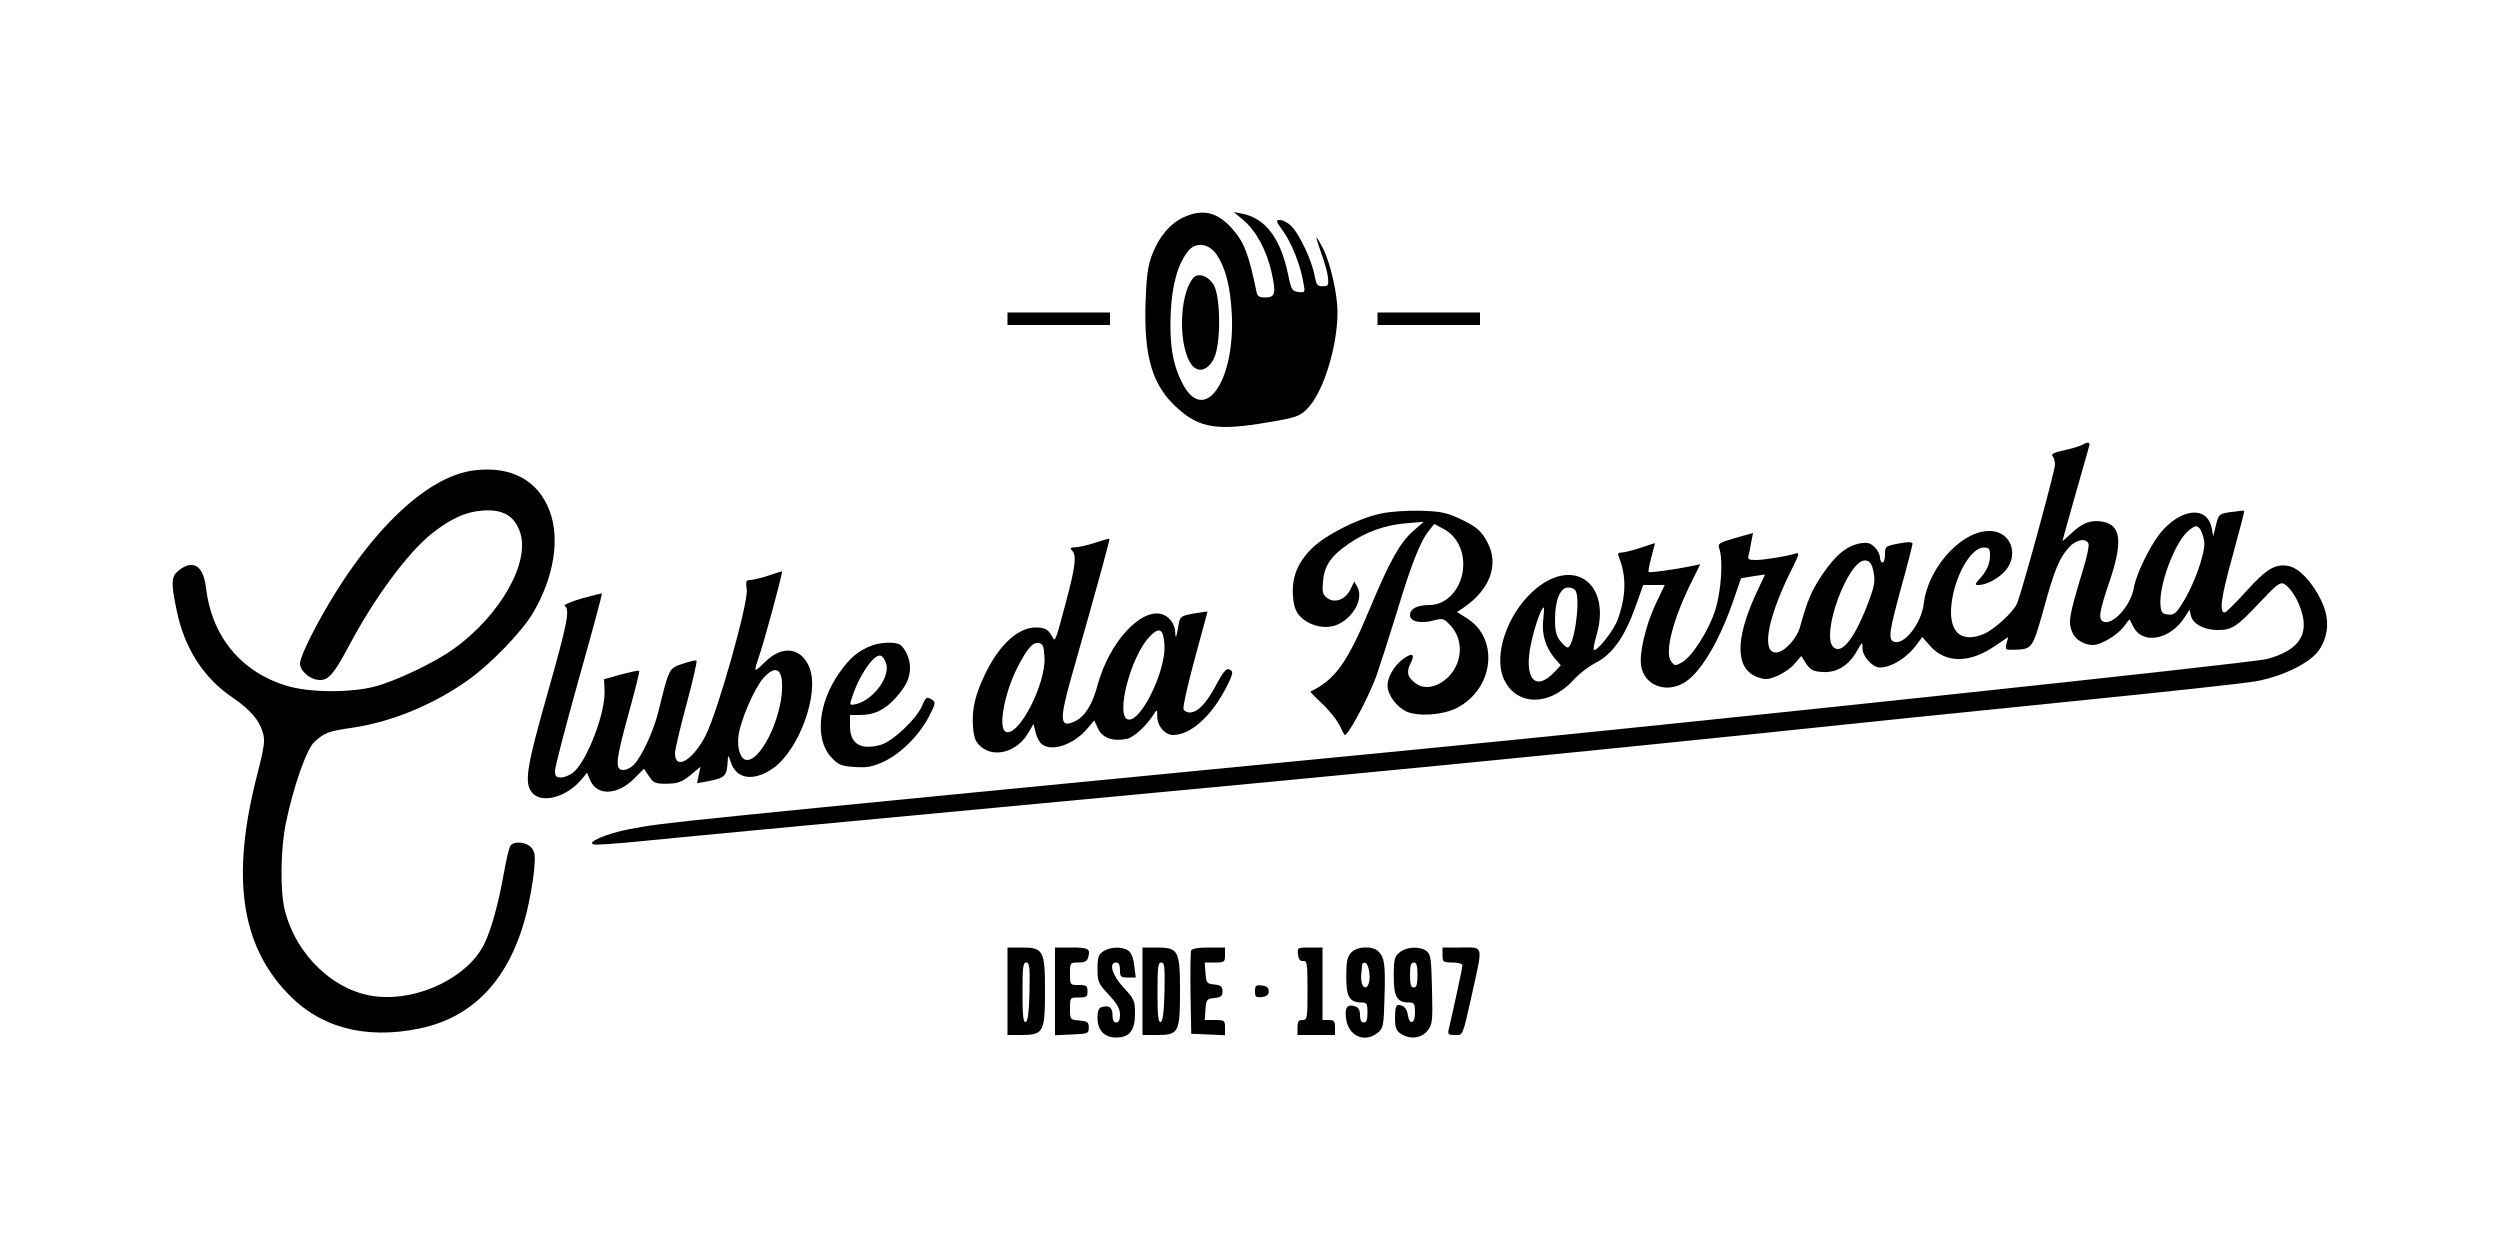
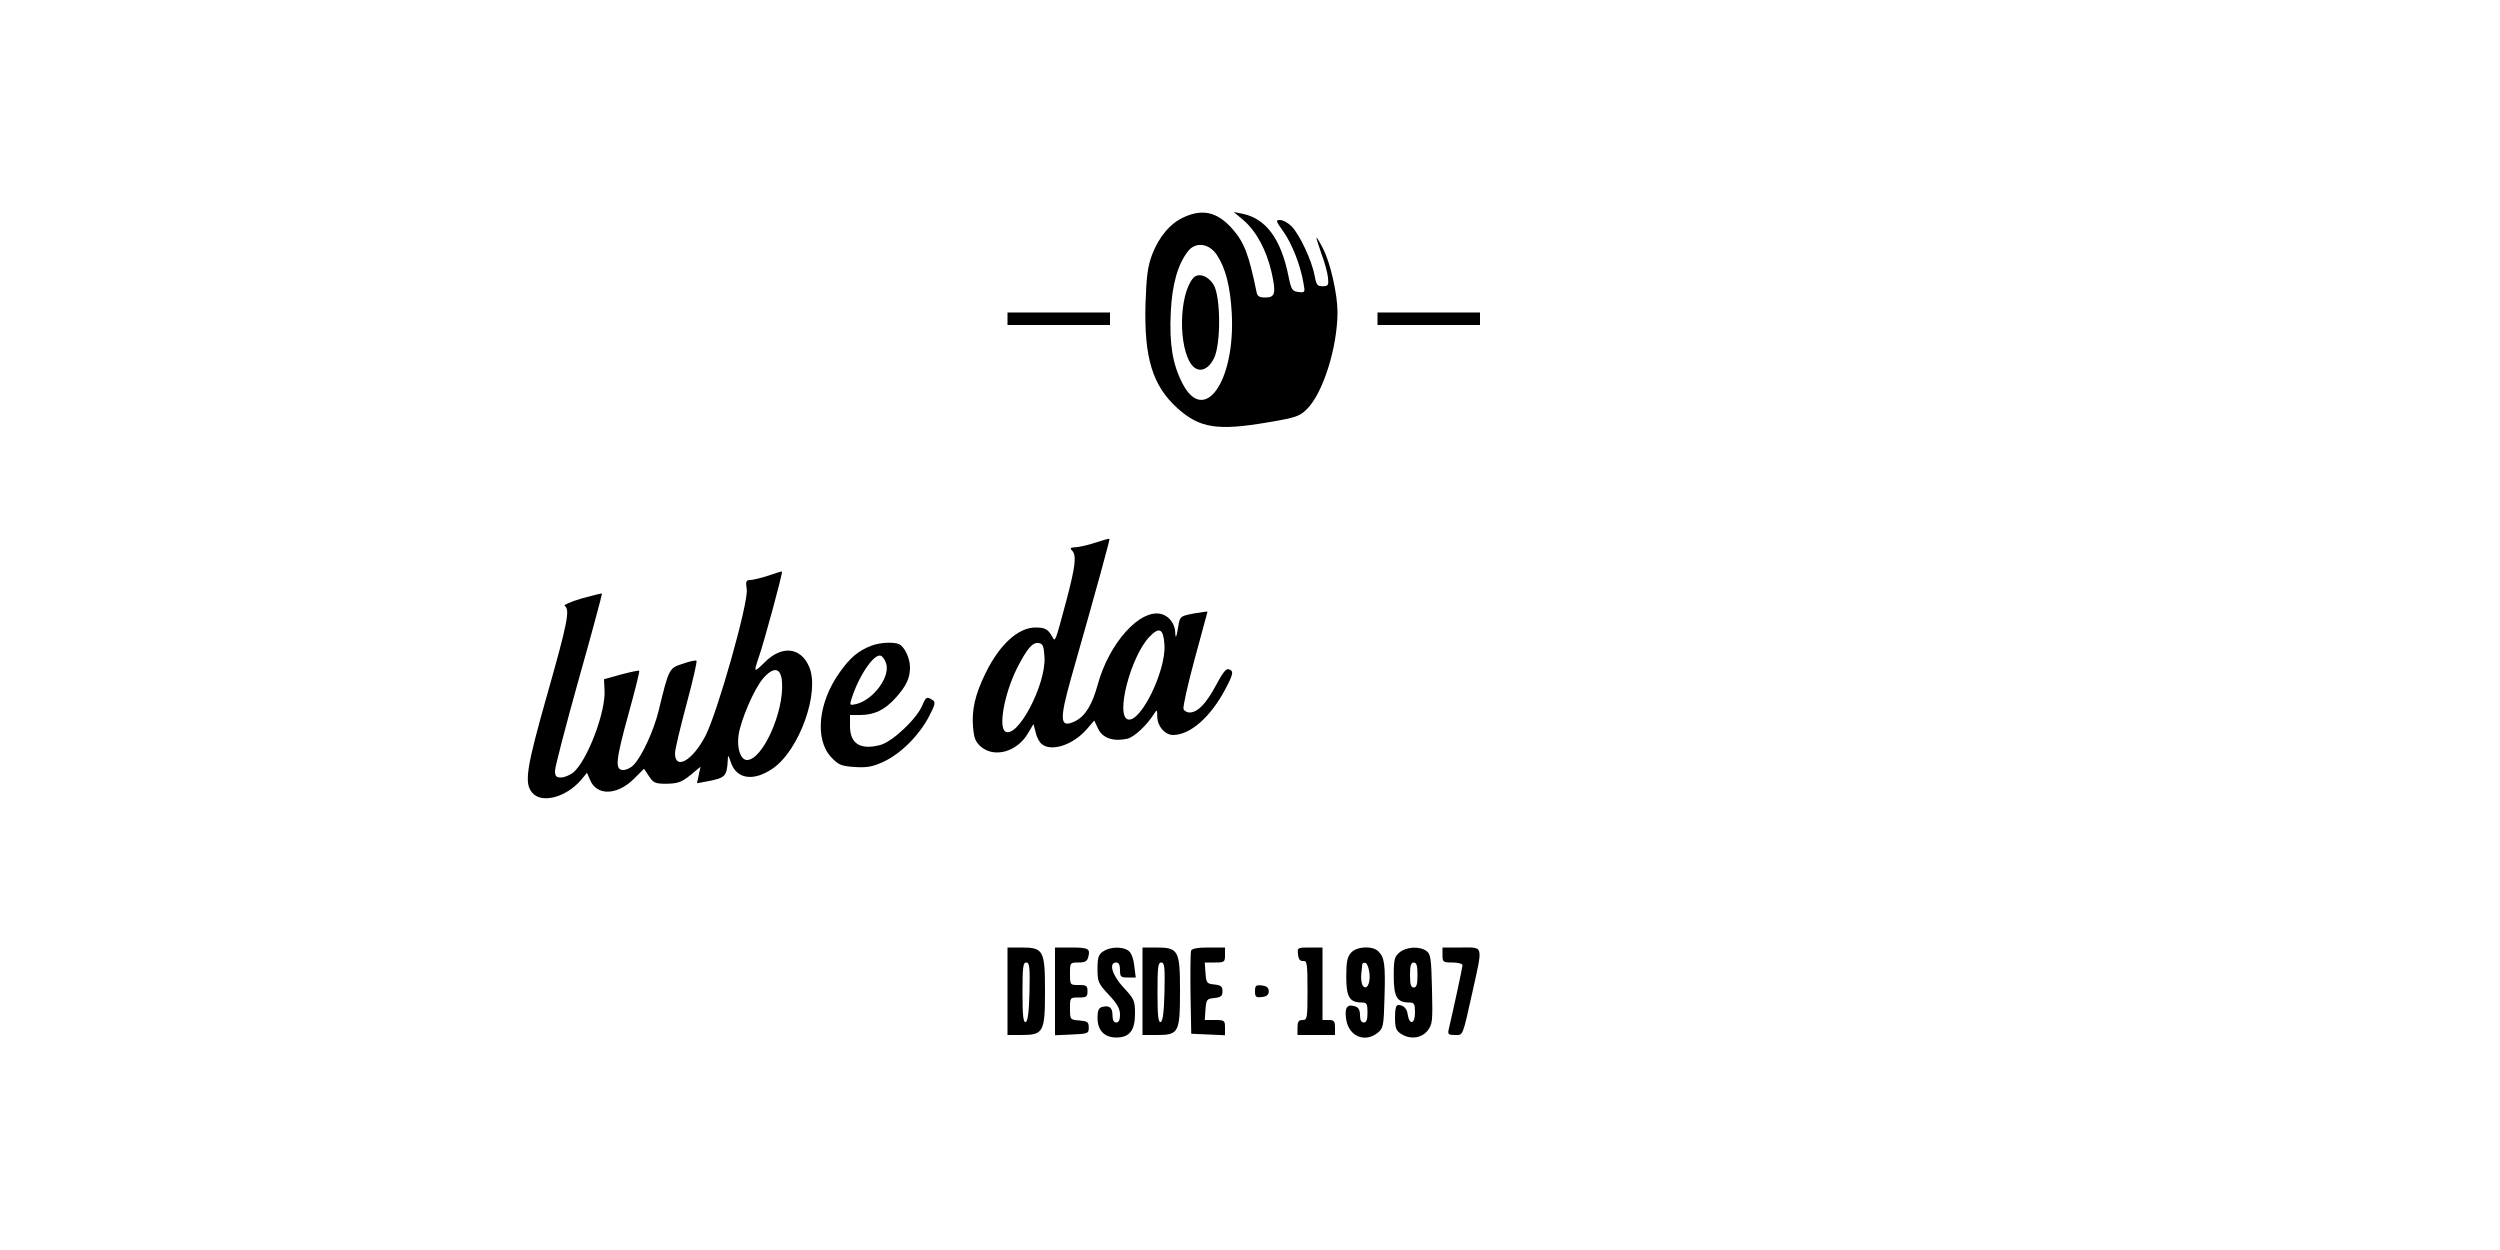
<svg xmlns="http://www.w3.org/2000/svg" version="1.0" width="1000pt" height="500pt" viewBox="0 0 1000 500" preserveAspectRatio="xMidYMid meet">
  <g transform="translate(0,500) scale(0.1,-0.1)" fill="#000000" stroke="none">
    <path d="M4735 4131 c-53 -24 -98 -76 -126 -148 -18 -48 -23 -83 -27 -198 -6 -216 28 -328 128 -418 89 -80 160 -91 364 -56 107 18 125 24 152 51 65 62 124 248 124 390 0 70 -28 194 -56 250 -13 26 -26 48 -28 48 -2 0 7 -28 19 -63 13 -34 25 -78 27 -97 3 -31 1 -35 -22 -35 -21 0 -25 6 -32 44 -10 57 -60 164 -92 196 -14 14 -34 25 -46 25 -18 0 -17 -4 14 -47 34 -48 68 -134 80 -206 7 -37 6 -38 -20 -35 -25 3 -29 9 -40 63 -30 149 -90 231 -184 250 l-35 7 38 -32 c52 -44 93 -121 113 -208 19 -86 15 -102 -25 -102 -24 0 -32 5 -35 23 -31 150 -49 197 -96 251 -60 68 -119 82 -195 47z m132 -150 c35 -52 54 -126 60 -233 15 -275 -112 -453 -199 -278 -38 75 -51 156 -45 280 5 111 28 193 69 245 30 39 84 32 115 -14z" />
    <path d="M4772 3887 c-57 -69 -59 -279 -4 -348 27 -32 64 -20 88 28 28 57 27 244 -1 293 -23 38 -63 51 -83 27z" />
    <path d="M4030 3725 l0 -25 205 0 205 0 0 25 0 25 -205 0 -205 0 0 -25z" />
    <path d="M5510 3725 l0 -25 205 0 205 0 0 25 0 25 -205 0 -205 0 0 -25z" />
-     <path d="M8330 3221 c-8 -5 -41 -15 -73 -22 -40 -8 -54 -16 -47 -23 5 -5 10 -21 10 -35 0 -24 -130 -499 -151 -553 -14 -35 -90 -105 -134 -124 -100 -41 -149 17 -125 147 20 106 79 199 125 199 21 0 25 -5 25 -31 0 -34 -13 -64 -43 -96 -18 -20 -18 -23 -3 -23 32 0 82 27 109 59 49 59 25 141 -44 155 -113 22 -265 -132 -284 -289 -10 -80 -79 -167 -119 -152 -24 9 -20 38 29 218 25 90 45 169 45 174 0 8 -17 8 -55 1 -53 -10 -55 -11 -55 -43 0 -18 -4 -33 -10 -33 -5 0 -10 9 -10 20 0 11 -10 30 -21 41 -17 17 -29 20 -56 16 -55 -9 -100 -46 -153 -124 -44 -66 -60 -103 -89 -208 -13 -50 -65 -105 -97 -105 -61 0 -32 146 68 343 25 50 26 58 11 53 -36 -11 -126 -26 -160 -26 -28 0 -33 3 -29 18 3 9 8 33 11 54 l7 36 -71 -20 c-65 -19 -71 -23 -64 -42 16 -42 8 -170 -15 -243 -25 -82 -94 -191 -135 -213 -26 -14 -29 -14 -43 5 -26 36 8 169 83 319 l34 69 -33 -7 c-68 -14 -170 -28 -173 -24 -3 2 2 28 10 58 8 30 15 56 15 57 0 1 -25 -7 -57 -18 -31 -10 -65 -19 -76 -19 -14 0 -17 -4 -12 -17 31 -76 30 -155 -3 -248 -15 -45 -86 -135 -97 -124 -2 3 2 27 10 54 64 212 -93 325 -253 180 -103 -93 -158 -254 -118 -348 47 -110 180 -115 278 -9 23 26 65 58 93 72 64 33 114 103 156 221 l32 89 43 0 43 0 -34 -71 c-42 -87 -70 -206 -60 -255 13 -73 93 -106 164 -69 68 34 147 165 207 340 15 44 28 81 28 82 1 0 22 4 48 8 l48 7 -35 -75 c-87 -188 -84 -306 9 -337 30 -10 42 -8 79 8 24 11 54 32 67 49 l25 29 20 -31 c17 -25 28 -31 66 -33 55 -4 104 26 136 83 22 39 23 39 23 12 0 -33 40 -77 70 -77 47 0 113 42 152 99 l17 23 31 -35 c62 -71 159 -71 261 0 l52 35 -7 -26 c-6 -24 -4 -26 26 -25 78 2 77 1 123 164 44 161 63 204 103 248 28 29 66 36 76 12 3 -8 -6 -52 -20 -97 -60 -200 -63 -217 -43 -261 12 -26 47 -47 80 -47 32 0 95 37 122 71 l25 32 16 -31 c38 -73 149 -50 206 41 l18 28 6 -25 c8 -32 53 -56 106 -56 58 0 75 11 167 108 70 75 84 85 100 76 29 -18 60 -70 73 -124 21 -88 -24 -144 -142 -176 -58 -16 -2315 -256 -3373 -359 -3164 -307 -3018 -293 -3174 -321 -94 -17 -183 -56 -143 -62 12 -2 91 4 175 12 84 9 730 70 1437 136 1542 144 2202 209 3025 294 341 36 915 95 1275 131 360 36 691 72 735 80 111 21 218 75 252 126 38 58 42 123 10 192 -34 75 -90 135 -133 143 -53 10 -88 -11 -170 -102 -42 -46 -80 -84 -85 -84 -23 0 -15 60 31 225 27 98 48 180 47 182 -2 1 -25 -1 -52 -5 -49 -7 -50 -8 -61 -52 l-11 -45 -6 32 c-18 92 -125 81 -208 -22 -41 -52 -96 -165 -104 -218 -13 -73 -89 -154 -124 -132 -18 10 -13 41 25 153 56 163 49 231 -24 245 -45 9 -82 -4 -123 -43 -21 -20 -39 -35 -39 -33 0 3 84 299 106 376 6 19 -3 21 -26 8z m487 -387 c5 -45 -39 -171 -88 -248 -25 -40 -34 -47 -57 -44 -22 2 -28 8 -30 36 -8 81 59 258 114 301 24 19 30 20 42 8 7 -8 16 -32 19 -53z m-1323 -121 c7 -34 4 -54 -14 -105 -56 -153 -110 -227 -145 -198 -56 46 59 358 128 348 17 -2 24 -13 31 -45z m-1190 -79 c18 -46 -9 -224 -34 -224 -5 0 -18 12 -29 26 -16 20 -21 41 -21 86 0 78 21 128 53 128 14 0 28 -7 31 -16z m-131 -113 c-7 -57 9 -109 44 -152 l26 -30 -24 -26 c-78 -83 -125 -28 -95 112 14 67 41 145 51 145 2 0 1 -22 -2 -49z" />
-     <path d="M1900 3119 c-201 -22 -448 -268 -644 -640 -31 -58 -56 -117 -56 -132 0 -32 42 -67 80 -67 35 0 56 25 115 135 101 191 232 369 330 449 76 61 139 90 210 94 77 5 123 -22 145 -86 42 -121 -80 -335 -266 -468 -77 -55 -228 -127 -314 -150 -99 -26 -266 -25 -357 4 -181 56 -297 199 -319 391 -10 87 -51 115 -108 70 -31 -24 -33 -48 -10 -157 30 -152 107 -273 224 -352 70 -48 106 -89 121 -139 10 -34 7 -55 -24 -177 -102 -399 -64 -670 121 -865 130 -139 312 -188 530 -143 217 45 361 199 427 458 13 52 27 129 31 171 6 65 4 78 -11 95 -20 22 -67 27 -83 8 -5 -7 -17 -56 -26 -108 -23 -129 -52 -232 -80 -288 -66 -131 -261 -226 -429 -208 -167 17 -323 164 -368 346 -19 76 -17 247 5 350 30 144 82 293 113 322 40 37 59 44 152 57 156 23 322 91 461 189 91 64 218 195 263 272 83 142 107 294 66 405 -46 123 -152 181 -299 164z" />
-     <path d="M5520 2945 c-91 -20 -220 -86 -274 -140 -57 -57 -80 -117 -74 -190 3 -40 11 -62 28 -80 30 -32 82 -49 125 -41 74 14 133 103 105 157 l-13 23 -15 -31 c-20 -41 -61 -57 -92 -36 -19 14 -22 23 -18 67 5 63 32 103 103 151 69 48 146 75 230 82 l70 6 -42 -37 c-54 -47 -95 -122 -174 -311 -88 -213 -139 -285 -237 -331 -2 -1 19 -23 46 -48 27 -25 57 -63 68 -83 10 -21 20 -40 22 -42 8 -14 89 134 126 231 13 37 50 151 82 255 58 194 96 290 131 332 l20 25 38 -20 c49 -26 79 -81 78 -144 -1 -87 -62 -160 -134 -160 -50 0 -79 -15 -79 -40 0 -26 42 -36 94 -22 37 10 41 9 68 -20 52 -55 49 -144 -5 -202 -43 -45 -98 -57 -135 -29 -33 25 -38 45 -18 83 18 37 2 41 -38 9 -31 -25 -56 -69 -56 -101 0 -38 38 -88 78 -105 48 -20 144 -13 199 15 148 76 171 276 42 358 l-41 26 23 15 c107 72 146 172 100 261 -25 49 -45 66 -116 99 -50 23 -76 28 -155 30 -56 1 -121 -3 -160 -12z" />
+     <path d="M1900 3119 z" />
    <path d="M4380 2829 c-30 -10 -66 -18 -79 -18 -20 -1 -22 -4 -13 -13 19 -19 14 -62 -23 -202 -46 -172 -44 -165 -57 -141 -16 28 -28 35 -66 35 -69 0 -144 -68 -200 -183 -42 -86 -55 -145 -50 -214 4 -46 10 -61 32 -80 54 -46 145 -20 188 54 l22 37 9 -35 c4 -19 16 -40 25 -46 39 -31 125 -2 179 60 l30 35 16 -34 c18 -37 61 -51 116 -39 27 6 79 54 108 101 11 17 12 16 12 -13 1 -39 31 -73 64 -73 68 1 147 70 206 179 35 66 37 77 16 84 -10 4 -25 -14 -51 -64 -39 -73 -73 -109 -106 -109 -10 0 -21 6 -24 14 -3 8 17 98 45 201 28 102 51 187 51 188 0 2 -25 -2 -55 -7 -53 -10 -55 -12 -61 -46 -8 -50 -12 -59 -13 -30 -1 35 -25 66 -56 74 -85 21 -208 -115 -254 -282 -22 -81 -50 -126 -89 -146 -63 -31 -66 0 -17 174 110 386 155 553 153 555 -2 1 -28 -6 -58 -16z m278 -410 c5 -104 -94 -307 -145 -297 -53 10 9 252 85 331 40 42 56 32 60 -34z m-480 -48 c6 -110 -108 -327 -157 -297 -28 18 -3 152 46 251 41 81 63 106 87 103 18 -3 21 -11 24 -57z" />
    <path d="M3075 2698 c-27 -9 -60 -17 -72 -18 -19 0 -21 -4 -16 -38 7 -53 -117 -492 -165 -585 -51 -99 -122 -140 -122 -70 0 15 21 103 46 196 25 93 43 171 40 174 -2 3 -27 -2 -55 -12 -55 -18 -55 -17 -97 -190 -19 -77 -65 -177 -97 -212 -11 -13 -31 -23 -44 -23 -34 0 -31 36 22 228 25 90 44 166 42 169 -3 2 -35 -5 -73 -15 l-68 -19 2 -41 c7 -87 -70 -288 -126 -333 -14 -10 -35 -19 -48 -19 -19 0 -24 5 -24 27 0 15 43 180 95 366 53 187 94 341 93 343 -2 1 -39 -8 -82 -20 -43 -13 -74 -26 -67 -30 22 -14 10 -71 -69 -350 -84 -296 -94 -357 -62 -396 37 -46 136 -20 196 50 l24 29 12 -28 c26 -65 108 -63 175 3 l41 41 20 -30 c18 -27 25 -30 71 -30 44 1 59 6 94 34 l41 34 -7 -33 -7 -33 38 7 c75 14 82 20 85 86 1 22 2 21 12 -8 22 -69 91 -79 168 -26 106 73 189 304 146 406 -34 80 -110 88 -179 18 -43 -42 -44 -41 -23 21 21 59 97 340 93 343 -1 1 -25 -6 -53 -16z m53 -426 c9 -119 -78 -312 -140 -312 -25 0 -41 45 -34 98 8 60 63 188 99 229 42 48 71 43 75 -15z" />
    <path d="M3485 2417 c-52 -20 -85 -48 -126 -106 -86 -120 -101 -267 -35 -339 30 -32 40 -36 94 -40 49 -3 70 0 116 21 69 32 142 105 182 181 25 48 27 58 14 66 -23 15 -26 13 -41 -22 -22 -53 -119 -145 -168 -158 -80 -21 -121 5 -121 76 l0 44 40 0 c57 0 99 20 143 69 42 47 57 78 57 122 0 37 -23 84 -45 93 -25 9 -76 6 -110 -7z m59 -69 c19 -53 -49 -146 -118 -164 -26 -6 -28 -5 -21 17 27 90 90 186 118 176 7 -2 16 -15 21 -29z" />
    <path d="M4030 1035 l0 -175 55 0 c89 0 95 11 95 175 0 164 -6 175 -95 175 l-55 0 0 -175z m88 -2 c-2 -82 -7 -118 -15 -121 -10 -3 -13 25 -13 117 0 102 2 121 15 121 13 0 15 -17 13 -117z" />
    <path d="M4220 1035 l0 -176 68 3 c64 3 67 4 67 28 0 22 -5 25 -37 28 -38 3 -38 4 -38 48 0 44 0 44 35 44 31 0 35 3 35 25 0 22 -4 25 -35 25 -35 0 -35 0 -35 45 0 44 0 45 34 45 26 0 35 5 39 22 9 33 1 38 -69 38 l-64 0 0 -175z" />
    <path d="M4412 1194 c-18 -12 -22 -25 -22 -70 0 -51 3 -58 45 -103 34 -36 45 -56 45 -80 0 -21 -5 -31 -15 -31 -10 0 -15 10 -15 29 0 31 -13 41 -42 33 -13 -3 -18 -15 -18 -43 0 -50 27 -79 75 -79 53 0 75 28 75 95 0 52 -3 59 -45 104 -46 49 -62 101 -30 101 10 0 15 -10 15 -30 0 -27 3 -30 31 -30 l32 0 -6 47 c-3 29 -12 52 -23 60 -24 18 -75 16 -102 -3z" />
    <path d="M4570 1035 l0 -175 59 0 c86 0 91 10 91 177 0 161 -6 173 -95 173 l-55 0 0 -175z m88 -2 c-2 -82 -7 -118 -15 -121 -10 -3 -13 25 -13 117 0 102 2 121 15 121 13 0 15 -17 13 -117z" />
    <path d="M4764 1197 c-2 -7 -3 -85 -2 -172 l3 -160 68 -3 67 -3 0 31 c0 28 -2 30 -41 30 l-40 0 3 43 c3 39 5 42 36 45 26 3 32 8 32 27 0 19 -6 24 -32 27 -31 3 -33 6 -36 46 l-3 42 40 0 c39 0 41 2 41 30 l0 30 -65 0 c-44 0 -67 -4 -71 -13z" />
    <path d="M5192 1183 c2 -20 8 -28 21 -27 15 2 17 -10 17 -117 0 -112 -1 -119 -20 -119 -16 0 -20 -7 -20 -30 l0 -30 75 0 75 0 0 30 c0 25 -4 30 -25 30 l-25 0 0 145 0 145 -51 0 c-49 0 -50 -1 -47 -27z" />
    <path d="M5404 1189 c-15 -17 -19 -36 -19 -96 0 -81 13 -103 62 -103 20 0 23 -5 23 -40 0 -29 -4 -40 -15 -40 -10 0 -15 10 -15 29 0 21 -6 32 -21 36 -31 10 -42 -7 -34 -54 11 -67 75 -93 126 -52 22 18 24 27 27 141 4 132 0 160 -24 184 -23 24 -87 21 -110 -5z m74 -84 c4 -42 -13 -69 -28 -46 -4 8 -7 28 -5 45 2 17 4 35 4 39 1 5 7 7 14 5 6 -3 13 -22 15 -43z" />
    <path d="M5599 1191 c-21 -17 -24 -27 -24 -96 0 -83 13 -105 62 -105 20 0 23 -5 23 -41 0 -45 -22 -51 -29 -8 -3 25 -17 39 -38 39 -9 0 -13 -16 -13 -49 0 -40 4 -53 22 -65 36 -25 83 -20 108 11 20 26 21 37 18 166 -3 124 -5 140 -22 153 -28 20 -80 17 -107 -5z m71 -91 c0 -38 -4 -50 -15 -50 -11 0 -15 12 -15 50 0 38 4 50 15 50 11 0 15 -12 15 -50z" />
    <path d="M5770 1180 c0 -28 2 -30 40 -30 22 0 40 -5 40 -11 0 -8 -34 -166 -55 -256 -5 -20 -1 -23 24 -23 34 0 30 -11 71 173 42 190 45 177 -45 177 l-75 0 0 -30z" />
    <path d="M5020 1035 c0 -23 4 -26 28 -23 19 2 27 9 27 23 0 14 -8 21 -27 23 -24 3 -28 0 -28 -23z" />
  </g>
</svg>